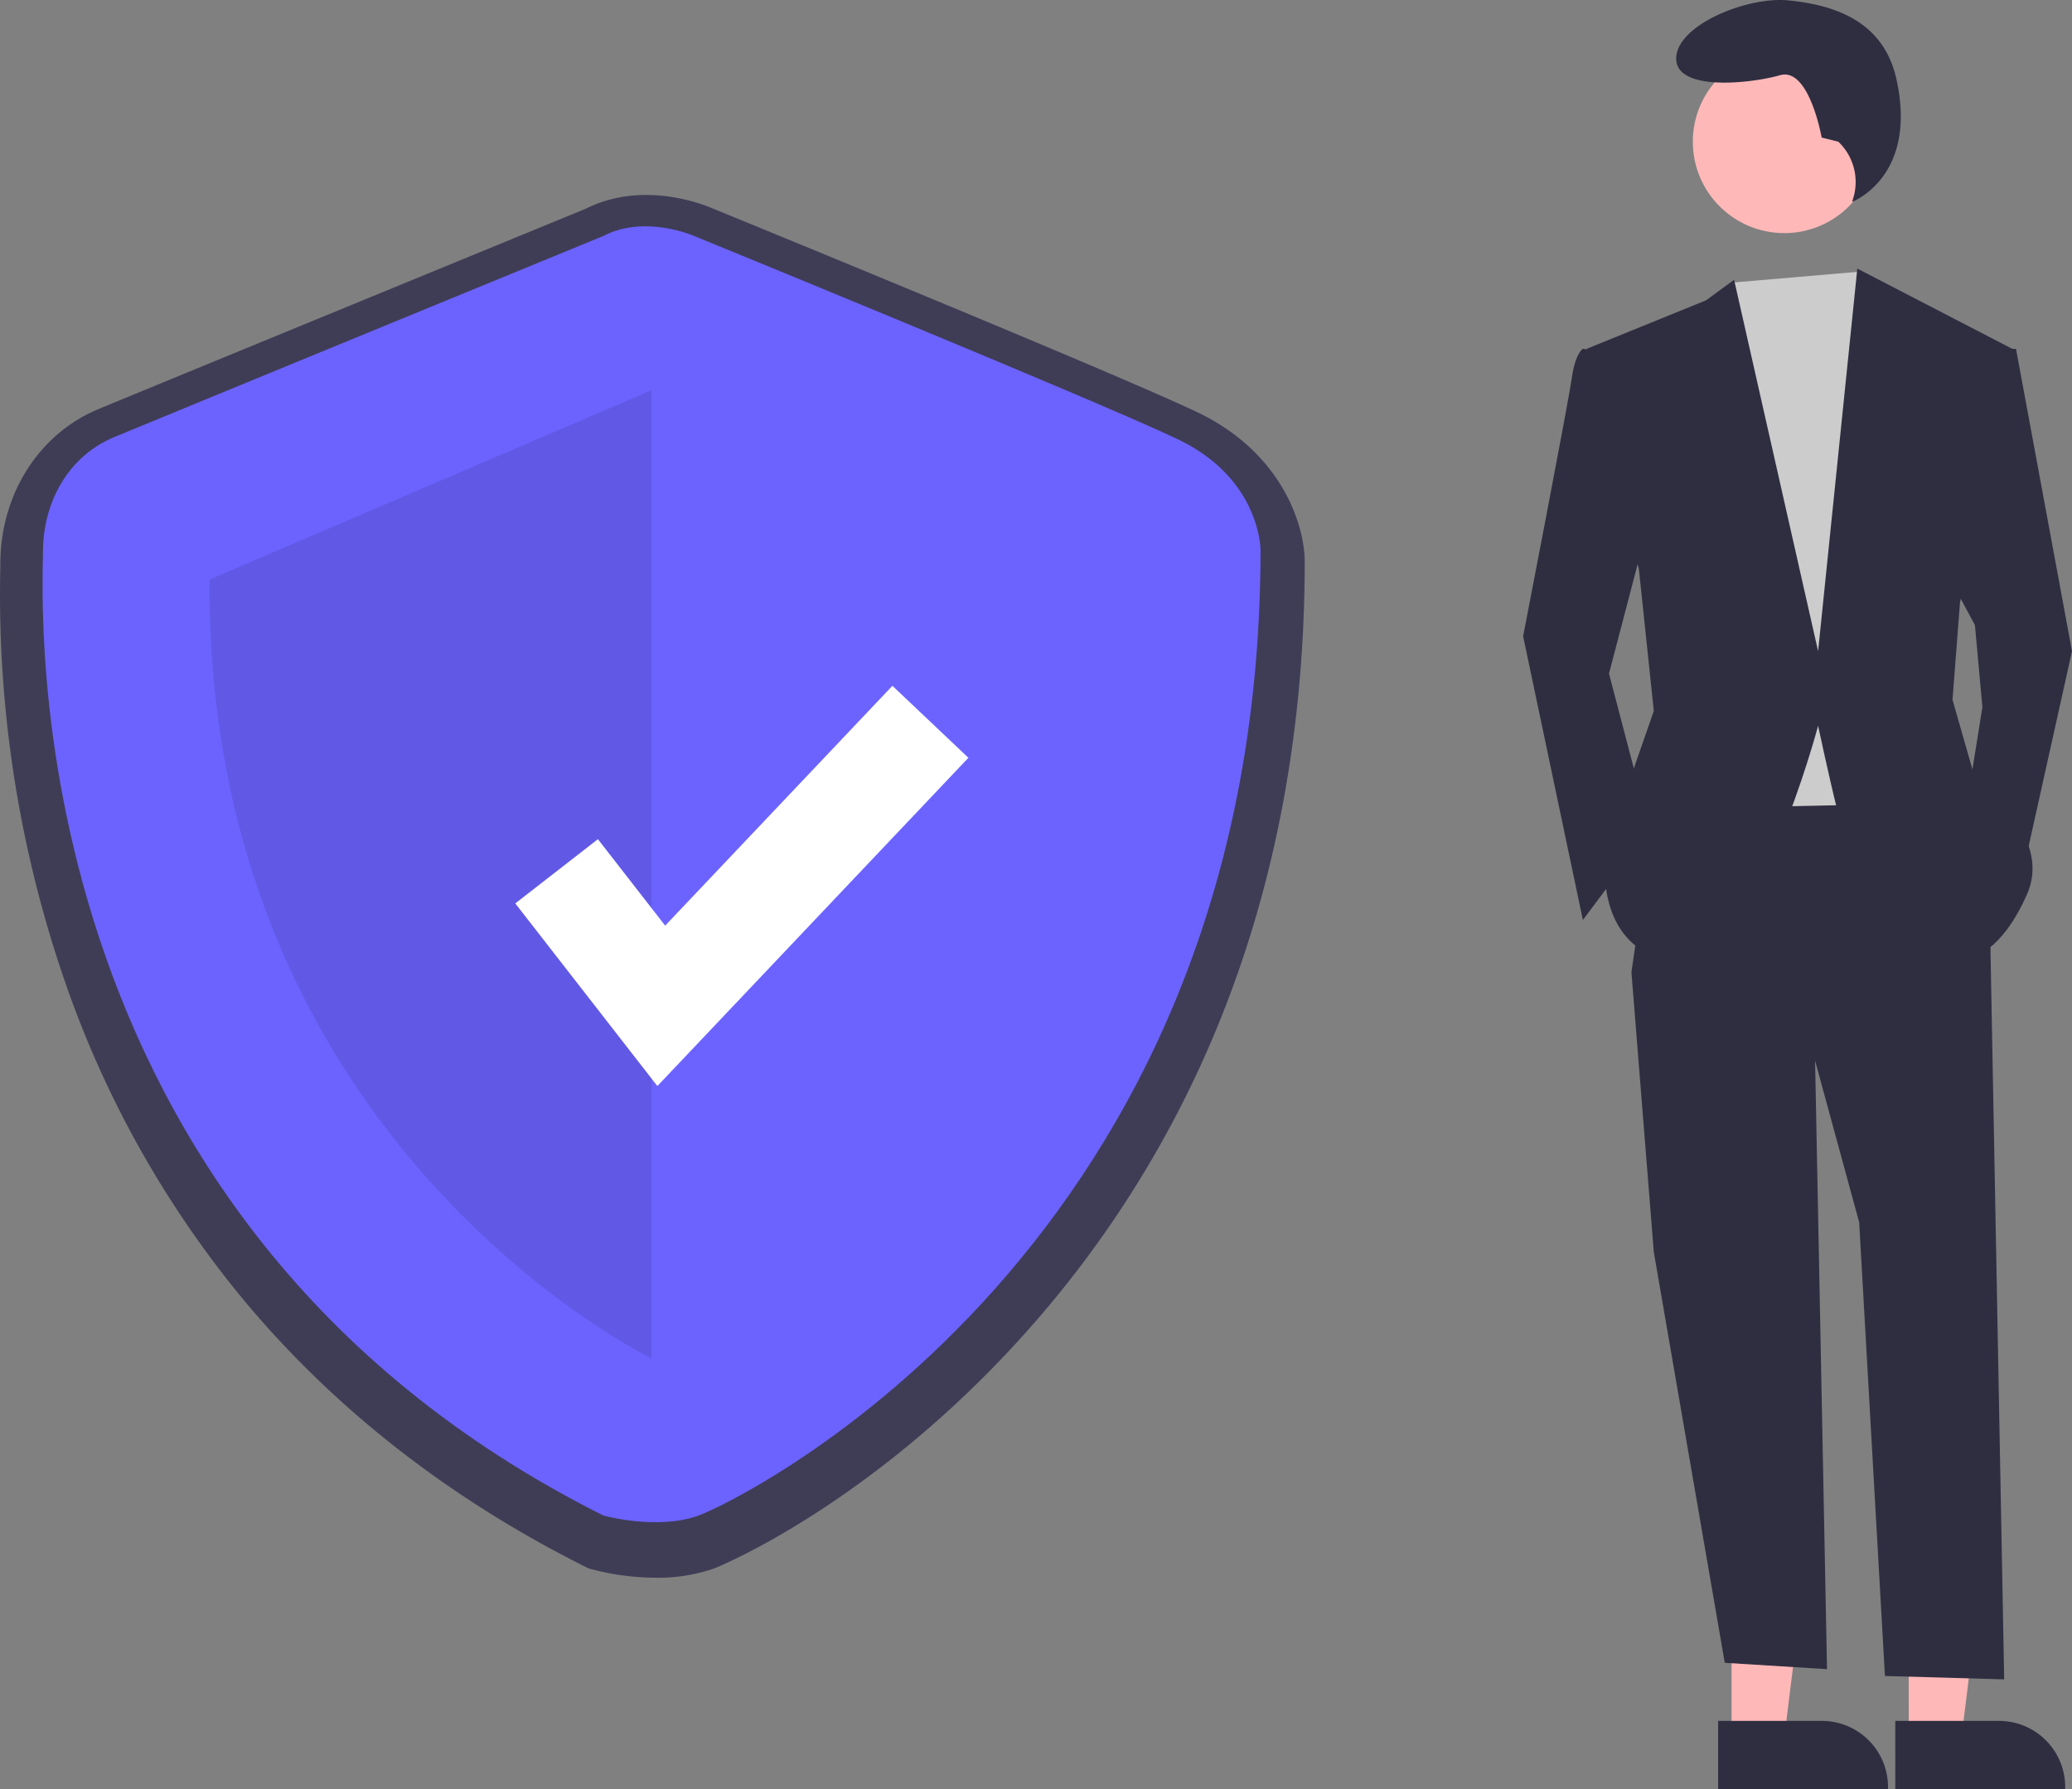
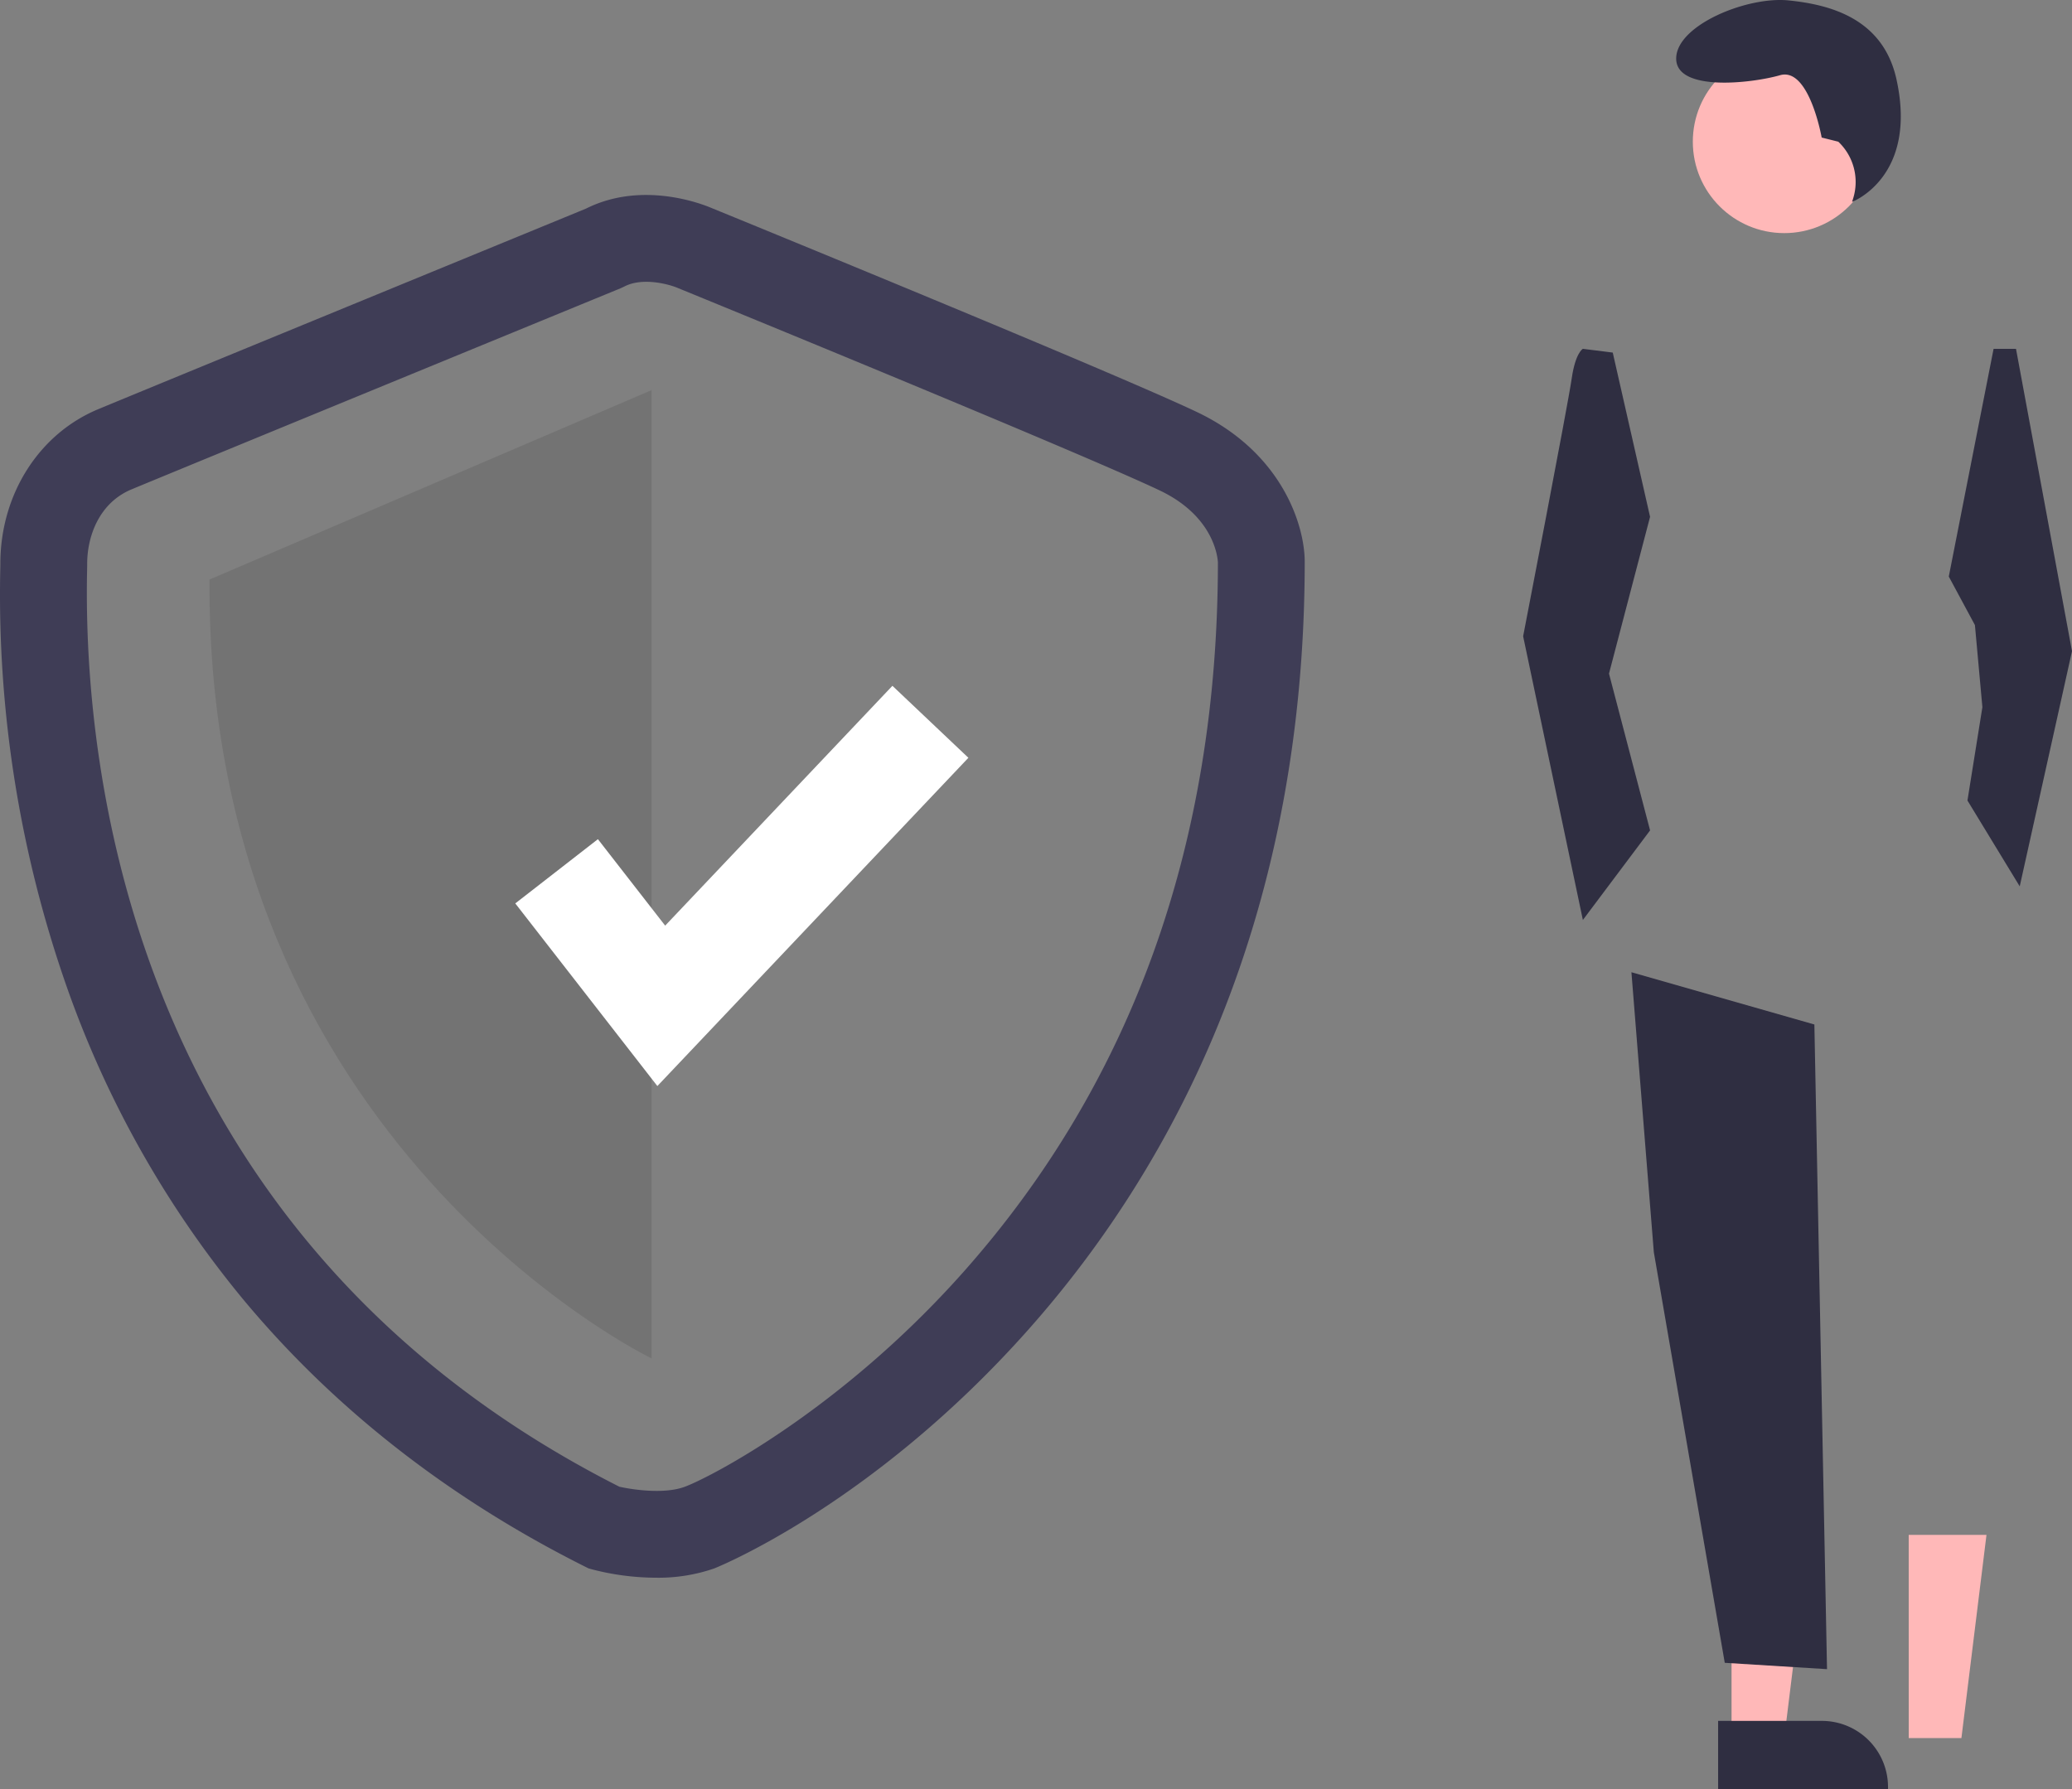
<svg xmlns="http://www.w3.org/2000/svg" width="608.133" height="525.231" viewBox="0 0 608.133 525.231">
  <rect x="0" y="0" width="608.133" height="525.231" fill="#808080" stroke="none" />
  <g id="Group_71" data-name="Group 71" transform="translate(-875 -10455.999)">
    <path id="Path_189" data-name="Path 189" d="M383.03,563.919a75.19,75.19,0,0,1-18.64-2.411l-1.2-.332-1.113-.558c-40.242-20.177-74.192-46.827-100.907-79.211a299.867,299.867,0,0,1-50.949-90.47A348.211,348.211,0,0,1,190.53,268.272c.017-.876.031-1.552.031-2.019,0-20.289,11.262-38.091,28.691-45.354,13.339-5.558,134.455-55.3,143.206-58.9,16.48-8.258,34.062-1.365,36.876-.16,6.311,2.58,118.275,48.375,142.471,59.9,24.936,11.874,31.589,33.206,31.589,43.938,0,48.588-8.415,94-25.011,134.967a312.514,312.514,0,0,1-56.162,90.511c-45.847,51.594-91.706,69.884-92.148,70.045a50.109,50.109,0,0,1-17.043,2.721Zm-10.785-26.714c3.976.891,13.129,2.228,19.1.052,7.579-2.764,45.962-22.668,81.83-63.032,49.557-55.769,74.7-125.875,74.739-208.372-.089-1.671-1.275-13.592-17.062-21.109-23.726-11.3-140.1-58.885-141.276-59.364l-.322-.136c-2.439-1.022-10.2-3.175-15.551-.371l-1.071.5c-1.3.533-129.863,53.338-143.575,59.051-9.592,4-13.009,13.9-13.009,21.83,0,.58-.015,1.423-.036,2.513-1.1,56.447,11.964,195.346,156.234,268.438Z" transform="translate(684.541 10355.238)" fill="#3f3d56" />
-     <path id="Path_190" data-name="Path 190" d="M367.789,173.586S238.054,226.87,224.154,232.662s-20.85,19.692-20.85,33.592S192.879,461.532,367.789,549.228c0,0,15.875,4.392,27.919,0S560.653,470.7,560.653,265.674c0,0,0-20.85-24.325-32.434s-141.934-59.655-141.934-59.655S379.951,167.215,367.789,173.586Z" transform="translate(684.311 10351.683)" fill="#6c63ff" />
    <path id="Path_191" data-name="Path 191" d="M381.689,215.286v284.25S250.8,436.53,251.954,270.887Z" transform="translate(684.541 10355.238)" opacity="0.1" />
    <path id="Path_192" data-name="Path 192" d="M192.931,261.581l-41.7-53.612,24.248-18.859,19.743,25.384,66.695-70.406,22.3,21.131Z" transform="translate(875.006 10513.238)" fill="#fff" />
    <path id="Path_194" data-name="Path 194" d="M547.206,568.237h15.465l7.358-59.653H547.2Z" transform="translate(836.006 10398.001)" fill="#ffb8b8" />
    <path id="Path_195" data-name="Path 195" d="M733.725,721.188h30.459a19.411,19.411,0,0,1,19.41,19.408v.633H733.726Z" transform="translate(645.541 10240.001)" fill="#2f2e41" />
    <path id="Path_196" data-name="Path 196" d="M599.206,568.237h15.465l7.358-59.653H599.2Z" transform="translate(836.006 10398.001)" fill="#ffb8b8" />
-     <path id="Path_197" data-name="Path 197" d="M785.725,721.188h30.459a19.411,19.411,0,0,1,19.41,19.408v.633H785.726Z" transform="translate(645.541 10240.001)" fill="#2f2e41" />
    <path id="Path_198" data-name="Path 198" d="M571.514,358.75,575.224,548l-30.011-1.861L524.393,425.6l-6.576-82.189Z" transform="translate(836.006 10398.001)" fill="#2f2e41" />
-     <path id="Path_199" data-name="Path 199" d="M813.483,484.971,817.689,709l-35-1-7.56-133.17-13.15-48.217-53.7-25.2,8.767-60.271,78.9-1.1Z" transform="translate(645.541 10240.001)" fill="#2f2e41" />
    <circle id="Ellipse_20" data-name="Ellipse 20" cx="26.838" cy="26.838" r="26.838" transform="translate(1371.843 10470.757)" fill="#ffb8b8" />
-     <path id="Path_200" data-name="Path 200" d="M584.936,137.738l4.111,6.228,10.959,30.683L591.239,294.1l-51.505,1.1L533.16,158.211l13.773-17.216Z" transform="translate(836.006 10398.001)" fill="#ccc" />
    <path id="Path_201" data-name="Path 201" d="M702.8,319.5l-8.767-1.1s-2.192,1.1-3.287,8.767S676.5,402.783,676.5,402.783l17.533,83.284,19.725-26.3L701.7,413.742l12.054-46.025Z" transform="translate(645.541 10240.001)" fill="#2f2e41" />
    <path id="Path_202" data-name="Path 202" d="M624.114,160.4h6.575l16.438,88.762L631.785,318.2,616.443,293l4.383-27.4-2.191-24.1-7.671-14.247Z" transform="translate(836.006 10398.001)" fill="#2f2e41" />
    <path id="Path_203" data-name="Path 203" d="M769,257.594l-4.88-1.22s-3.66-20.739-12.2-18.3-30.5,4.88-30.5-4.88,20.739-18.3,32.938-17.079,27.779,5.267,31.718,23.178c6.314,28.713-13.026,35.965-13.026,35.965l.322-1.045A16.282,16.282,0,0,0,769,257.594Z" transform="translate(645.541 10240.001)" fill="#2f2e41" />
-     <path id="Path_204" data-name="Path 204" d="M695.132,318.4,730.2,304.157l8.219-6.027,24.656,109.036,11.506-112.324L820.058,318.4l-15.342,74.52-2.192,28.492,6.575,23.013s23.013,16.438,15.342,33.971S808,497.025,808,497.025s-37.259-35.067-39.45-43.834-5.479-24.108-5.479-24.108-18.629,70.134-40.546,69.038-21.917-24.108-21.917-24.108l5.479-24.108,8.767-25.2-4.383-41.642Z" transform="translate(645.541 10240.001)" fill="#2f2e41" />
  </g>
</svg>